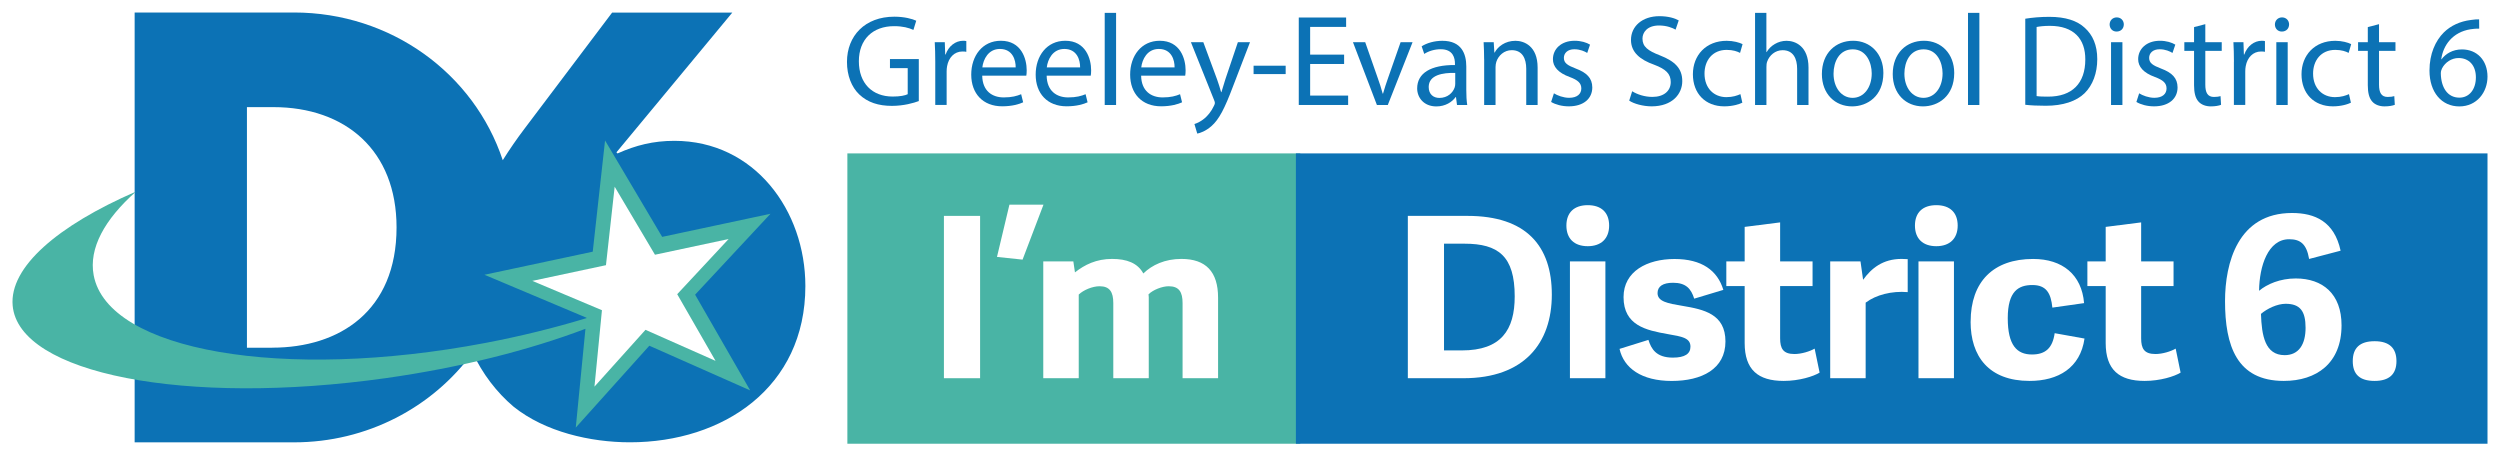
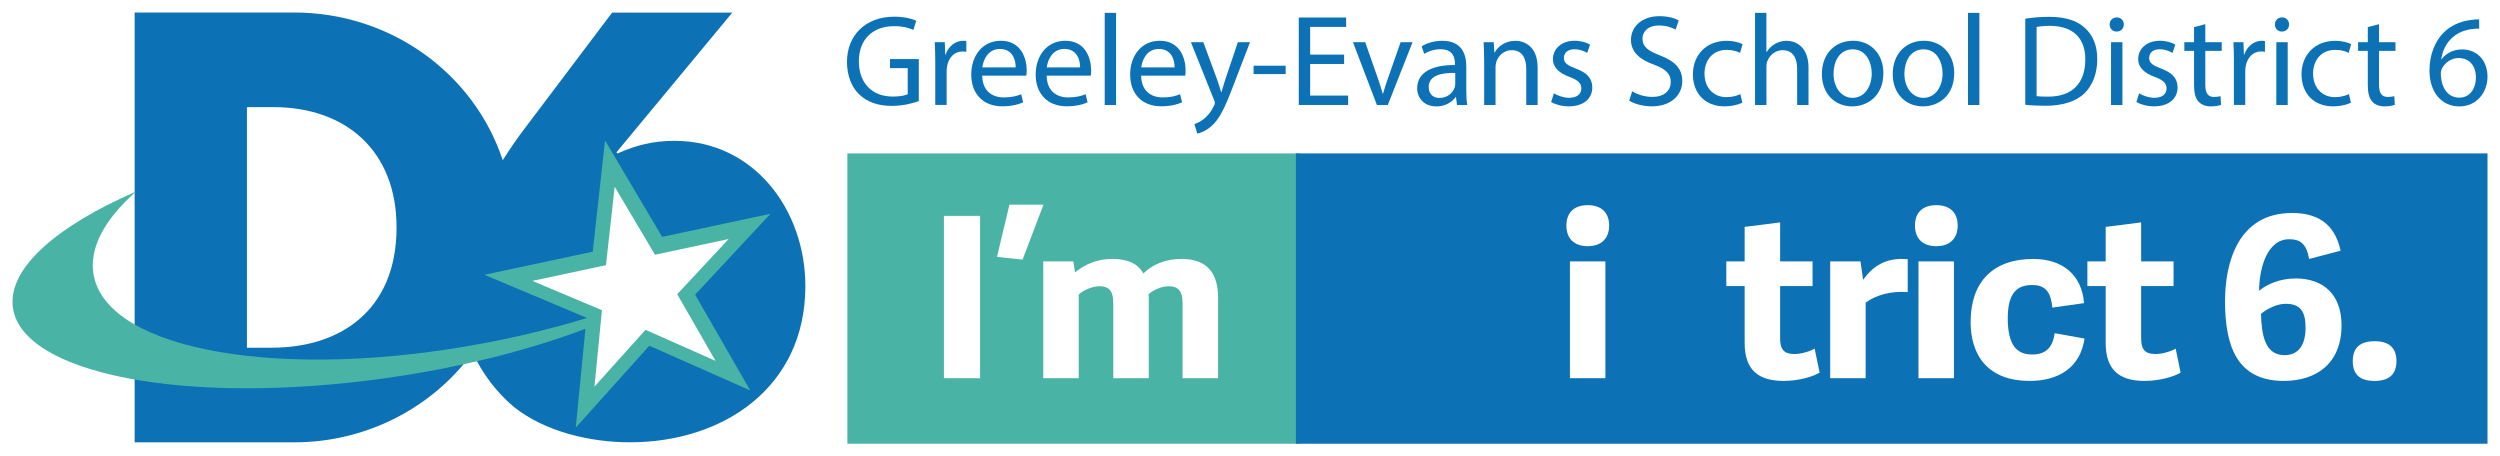
<svg xmlns="http://www.w3.org/2000/svg" xmlns:ns1="http://sodipodi.sourceforge.net/DTD/sodipodi-0.dtd" xmlns:ns2="http://www.inkscape.org/namespaces/inkscape" width="400" height="73" viewBox="0 0 400 73" fill="none" version="1.1" id="svg118" ns1:docname="Greeley-Evans School District 6 logo.svg" ns2:version="1.2.1 (9c6d41e410, 2022-07-14)">
  <ns1:namedview id="namedview120" pagecolor="#ffffff" bordercolor="#000000" borderopacity="0.25" ns2:showpageshadow="2" ns2:pageopacity="0.0" ns2:pagecheckerboard="0" ns2:deskcolor="#d1d1d1" showgrid="false" ns2:zoom="3.07" ns2:cx="219.54397" ns2:cy="43.322476" ns2:window-width="1920" ns2:window-height="1009" ns2:window-x="-8" ns2:window-y="-8" ns2:window-maximized="1" ns2:current-layer="g94" />
  <g clip-path="url(#clip0_6423_13914)" filter="url(#filter0_d_6423_13914)" id="g94">
    <path d="M107.899 20.534C104.524 20.534 101.746 21.236 98.805 22.551L98.629 22.376L117.17 0.013H97.942L83.911 18.605C82.701 20.202 81.536 21.887 80.441 23.635C75.837 9.747 62.536 0 47.036 0H21.543V68.775H47.036C58.719 68.775 69.211 63.181 75.623 54.429C77.166 57.756 79.445 60.763 82.172 63.068C87.198 67.102 94.472 68.768 100.795 68.768C115.696 68.768 128.859 59.998 128.859 43.774C128.859 31.672 120.716 20.534 107.899 20.534ZM43.547 53.634H39.51V15.14H43.73C55.287 15.14 63.449 22.075 63.449 34.384C63.449 47.796 54.279 53.628 43.547 53.628V53.634Z" fill="#0C72B5" id="path2" />
    <path d="M123.273 32.204L105.947 35.9L96.809 20.477L94.838 38.268L77.512 41.964L93.849 48.842V48.898C88.76 50.445 83.338 51.792 77.663 52.87C45.304 59.015 17.247 54.16 14.986 42.026C14.187 37.735 16.724 33.112 21.756 28.652C9.205 34.102 1.49 40.748 2.025 46.887C2.982 57.806 29.698 63.011 61.692 58.507C73.639 56.822 84.635 54.029 93.672 50.608L92.123 66.413L103.894 53.314L120.029 60.462L111.218 45.146L123.279 32.204H123.273Z" fill="#49B4A5" id="path4" />
    <path d="M103.289 50.777L114.487 55.739L108.353 45.071L116.578 36.244L104.795 38.756L98.346 27.875L96.954 40.429L85.17 42.941L96.311 47.633L95.115 59.86L103.283 50.765L103.289 50.777Z" fill="white" id="path6" />
    <path d="M208.042 22.539H135.579V68.994H208.042V22.539Z" fill="#49B4A5" id="path8" />
    <path d="M398 22.539H207.343V68.994H398V22.539Z" fill="#0C72B5" id="path10" />
    <path d="M156.815 58.514H151.027V32.542H156.815V58.514Z" fill="white" id="path12" />
    <path d="M161.507 30.751H166.955L163.611 39.54L159.517 39.107L161.507 30.751Z" fill="white" id="path14" />
    <path d="M172.598 58.514H166.923V39.828H171.735L171.993 41.582C173.536 40.36 175.413 39.427 177.932 39.427C180.262 39.427 182.026 40.072 182.933 41.757C184.324 40.391 186.39 39.427 189.023 39.427C192.934 39.427 194.892 41.475 194.892 45.628V58.508H189.212V46.486C189.212 44.733 188.651 43.799 186.995 43.799C185.943 43.799 184.476 44.376 183.764 45.09C183.764 45.234 183.802 45.378 183.802 45.559V58.508H178.127V46.486C178.127 44.733 177.561 43.799 175.942 43.799C174.777 43.799 173.354 44.407 172.598 45.127V58.508V58.514Z" fill="white" id="path16" />
-     <path d="M225.254 58.514V32.542H234.802C244.236 32.542 248.292 37.385 248.292 45.133C248.292 52.882 243.896 58.514 234.16 58.514H225.254ZM233.901 54.066C240.174 54.066 242.353 50.803 242.353 45.422C242.353 38.969 239.721 36.99 234.311 36.99H231.042V54.066H233.901Z" fill="white" id="path18" />
    <path d="M254.042 37.391C251.863 37.391 250.623 36.169 250.623 34.09C250.623 32.01 251.863 30.826 254.042 30.826C256.221 30.826 257.462 32.01 257.462 34.09C257.462 36.169 256.184 37.391 254.042 37.391ZM256.864 58.514H251.189V39.828H256.864V58.514Z" fill="white" id="path20" />
-     <path d="M275.732 44.382L271.072 45.785C270.58 44.206 269.755 43.242 267.69 43.242C266.071 43.242 265.208 43.812 265.208 44.896C265.208 46.255 266.858 46.549 269.195 46.938C272.615 47.514 276.072 48.234 276.072 52.638C276.072 57.042 272.281 58.952 267.469 58.952C262.658 58.952 259.805 56.904 259.125 53.822L263.747 52.381C264.201 53.822 264.988 55.219 267.658 55.219C269.573 55.219 270.473 54.611 270.473 53.465C270.473 52.068 269.126 51.849 266.833 51.454C263.413 50.846 259.767 50.089 259.767 45.535C259.767 41.406 263.558 39.44 267.923 39.44C272.287 39.44 274.8 41.269 275.738 44.388L275.732 44.382Z" fill="white" id="path22" />
    <path d="M291.137 57.618C290.161 58.226 287.868 58.946 285.387 58.946C281.287 58.946 279.146 57.155 279.146 52.883V43.774H276.211V39.828H279.146V34.303L284.82 33.583V39.828H290.01V43.774H284.82V52.131C284.82 53.778 285.311 54.643 287.113 54.643C288.24 54.643 289.594 54.217 290.343 53.778L291.137 57.618Z" fill="white" id="path24" />
    <path d="M305.232 44.739C302.681 44.526 300.156 45.171 298.505 46.424V58.514H292.831V39.828H297.68L298.096 42.766C299.412 40.936 301.251 39.427 304.255 39.427C304.558 39.427 304.898 39.464 305.232 39.464V44.733V44.739Z" fill="white" id="path26" />
    <path d="M309.81 37.391C307.638 37.391 306.391 36.169 306.391 34.09C306.391 32.01 307.631 30.826 309.81 30.826C311.989 30.826 313.23 32.01 313.23 34.09C313.23 36.169 311.958 37.391 309.81 37.391ZM312.632 58.514H306.957V39.828H312.632V58.514Z" fill="white" id="path28" />
    <path d="M315.302 49.475C315.302 43.054 318.942 39.433 325.297 39.433C329.995 39.433 333.075 41.945 333.453 46.499L328.377 47.219C328.15 44.895 327.4 43.605 325.184 43.605C322.967 43.605 321.241 44.57 321.241 48.911C321.241 53.252 322.709 54.718 325.108 54.718C327.287 54.718 328.414 53.678 328.748 51.31L333.522 52.168C332.848 56.866 329.315 58.946 324.73 58.946C318.193 58.946 315.296 55 315.296 49.475H315.302Z" fill="white" id="path30" />
    <path d="M348.895 57.618C347.919 58.226 345.626 58.946 343.145 58.946C339.051 58.946 336.91 57.155 336.91 52.883V43.774H333.981V39.828H336.91V34.303L342.584 33.583V39.828H347.768V43.774H342.584V52.131C342.584 53.778 343.069 54.643 344.877 54.643C346.004 54.643 347.358 54.217 348.108 53.778L348.895 57.618Z" fill="white" id="path32" />
    <path d="M369.458 39.433C369.042 36.996 368.028 36.276 366.265 36.276C362.883 36.276 361.491 40.58 361.453 44.526C362.732 43.449 364.835 42.553 367.316 42.553C371.637 42.553 374.647 45.027 374.647 50.051C374.647 56.14 370.629 58.946 365.402 58.946C357.882 58.946 356.005 53.315 356.005 46.18C356.005 40.116 358.04 32.079 366.718 32.079C370.402 32.079 373.488 33.445 374.496 38.111L369.458 39.433ZM365.547 54.824C367.808 54.824 368.891 53.102 368.891 50.446C368.891 47.79 368.028 46.606 365.698 46.606C364.344 46.606 362.725 47.389 361.755 48.222C361.869 51.661 362.391 54.824 365.547 54.824Z" fill="white" id="path34" />
    <path d="M379.938 58.946C377.57 58.946 376.442 57.906 376.442 55.789C376.442 53.672 377.57 52.594 379.938 52.594C382.306 52.594 383.433 53.709 383.433 55.789C383.433 57.869 382.268 58.946 379.938 58.946Z" fill="white" id="path36" />
    <path d="M147.016 14.169C146.203 14.476 144.591 14.94 142.708 14.94C140.579 14.94 138.828 14.401 137.462 13.092C136.253 11.933 135.509 10.072 135.516 7.899C135.522 3.727 138.4 0.67 143.092 0.67C144.711 0.67 145.995 1.027 146.6 1.315L146.147 2.787C145.397 2.449 144.465 2.186 143.048 2.186C139.647 2.186 137.418 4.297 137.418 7.805C137.418 11.313 139.546 13.449 142.828 13.449C144.012 13.449 144.818 13.28 145.233 13.073V8.901H142.393V7.454H147.009V14.169H147.016Z" fill="white" id="path38" style="fill:#0c72b5;fill-opacity:1" />
    <path d="M149.642 7.88C149.642 6.696 149.61 5.681 149.56 4.754H151.166L151.235 6.721H151.298C151.771 5.374 152.879 4.522 154.101 4.522C154.296 4.522 154.441 4.535 154.611 4.573V6.289C154.422 6.251 154.239 6.239 153.987 6.239C152.696 6.239 151.79 7.21 151.538 8.575C151.487 8.832 151.462 9.133 151.462 9.427V14.79H149.642V7.88Z" fill="white" id="path40" style="fill:#0c72b5;fill-opacity:1" />
    <path d="M157.155 10.104C157.193 12.572 158.761 13.587 160.6 13.587C161.91 13.587 162.71 13.355 163.384 13.073L163.705 14.37C163.069 14.664 161.948 15.009 160.348 15.009C157.256 15.009 155.398 12.954 155.398 9.941C155.398 6.928 157.193 4.522 160.134 4.522C163.415 4.522 164.272 7.398 164.272 9.246C164.272 9.628 164.247 9.903 164.209 10.104H157.155ZM162.508 8.788C162.527 7.636 162.036 5.832 159.983 5.832C158.119 5.832 157.319 7.517 157.174 8.788H162.508Z" fill="white" id="path42" style="fill:#0c72b5;fill-opacity:1" />
    <path d="M167.465 10.104C167.503 12.572 169.071 13.587 170.91 13.587C172.22 13.587 173.02 13.355 173.694 13.073L174.015 14.37C173.379 14.664 172.258 15.009 170.658 15.009C167.566 15.009 165.708 12.954 165.708 9.941C165.708 6.928 167.503 4.522 170.444 4.522C173.725 4.522 174.582 7.398 174.582 9.246C174.582 9.628 174.557 9.903 174.519 10.104H167.465ZM172.818 8.788C172.837 7.636 172.346 5.832 170.293 5.832C168.429 5.832 167.629 7.517 167.484 8.788H172.818Z" fill="white" id="path44" style="fill:#0c72b5;fill-opacity:1" />
    <path d="M176.754 0.056H178.574V14.796H176.754V0.056Z" fill="white" id="path46" style="fill:#0c72b5;fill-opacity:1" />
    <path d="M182.58 10.104C182.618 12.572 184.186 13.587 186.025 13.587C187.335 13.587 188.135 13.355 188.808 13.073L189.13 14.37C188.494 14.664 187.373 15.009 185.773 15.009C182.681 15.009 180.823 12.954 180.823 9.941C180.823 6.928 182.618 4.522 185.559 4.522C188.84 4.522 189.697 7.398 189.697 9.246C189.697 9.628 189.671 9.903 189.634 10.104H182.58ZM187.933 8.788C187.952 7.636 187.461 5.832 185.408 5.832C183.543 5.832 182.744 7.517 182.599 8.788H187.933Z" fill="white" id="path48" style="fill:#0c72b5;fill-opacity:1" />
    <path d="M192.531 4.754L194.729 10.693C194.968 11.357 195.214 12.146 195.377 12.741H195.428C195.604 12.152 195.831 11.382 196.07 10.649L198.06 4.754H200L197.248 11.908C195.944 15.36 195.05 17.12 193.803 18.204C192.896 18.987 192.008 19.294 191.561 19.375L191.107 17.846C191.567 17.703 192.159 17.414 192.707 16.957C193.198 16.556 193.815 15.848 194.237 14.921C194.332 14.727 194.382 14.595 194.382 14.483C194.382 14.382 194.351 14.232 194.256 14.013L190.547 4.754H192.537H192.531Z" fill="white" id="path50" style="fill:#0c72b5;fill-opacity:1" />
    <path d="M205.706 8.513V9.853H200.573V8.513H205.706Z" fill="white" id="path52" style="fill:#0c72b5;fill-opacity:1" />
    <path d="M215.058 8.237H209.623V13.293H215.701V14.796H207.803V0.802H215.38V2.305H209.623V6.74H215.058V8.237Z" fill="white" id="path54" style="fill:#0c72b5;fill-opacity:1" />
    <path d="M218.434 4.754L220.405 10.386C220.745 11.313 221.003 12.146 221.23 12.979H221.287C221.513 12.146 221.803 11.313 222.124 10.386L224.096 4.754H226.01L222.049 14.796H220.304L216.475 4.754H218.434Z" fill="white" id="path56" style="fill:#0c72b5;fill-opacity:1" />
    <path d="M233.121 14.796L232.957 13.53H232.9C232.346 14.313 231.263 15.028 229.82 15.028C227.786 15.028 226.747 13.587 226.747 12.146C226.747 9.716 228.907 8.375 232.793 8.406V8.193C232.793 7.379 232.56 5.869 230.501 5.876C229.569 5.876 228.586 6.157 227.881 6.627L227.465 5.412C228.296 4.873 229.518 4.529 230.784 4.529C233.857 4.529 234.607 6.627 234.607 8.638V12.397C234.607 13.255 234.645 14.107 234.758 14.802H233.108L233.121 14.796ZM232.837 9.665C230.86 9.622 228.592 9.979 228.592 11.921C228.592 13.117 229.38 13.668 230.299 13.668C231.622 13.668 232.459 12.835 232.749 11.989C232.812 11.795 232.837 11.588 232.837 11.413V9.665Z" fill="white" id="path58" style="fill:#0c72b5;fill-opacity:1" />
    <path d="M237.46 7.467C237.46 6.421 237.422 5.587 237.378 4.754H238.996L239.097 6.408H239.148C239.639 5.468 240.81 4.529 242.473 4.529C243.852 4.529 246.019 5.362 246.019 8.807V14.796H244.199V9.008C244.199 7.385 243.588 6.026 241.875 6.026C240.672 6.026 239.74 6.878 239.412 7.899C239.337 8.124 239.286 8.444 239.286 8.745V14.796H237.466V7.467H237.46Z" fill="white" id="path60" style="fill:#0c72b5;fill-opacity:1" />
    <path d="M248.633 12.935C249.181 13.28 250.144 13.649 251.057 13.649C252.392 13.649 253.01 12.992 253.01 12.152C253.01 11.313 252.481 10.812 251.139 10.317C249.325 9.659 248.463 8.669 248.469 7.467C248.469 5.85 249.785 4.522 251.945 4.522C252.972 4.522 253.847 4.798 254.408 5.143L253.954 6.471C253.57 6.226 252.827 5.882 251.889 5.882C250.812 5.882 250.22 6.502 250.22 7.26C250.22 8.093 250.812 8.463 252.128 8.97C253.86 9.615 254.761 10.486 254.767 11.989C254.767 13.768 253.381 15.015 251.007 15.015C249.905 15.015 248.885 14.733 248.179 14.313L248.626 12.935H248.633Z" fill="white" id="path62" style="fill:#0c72b5;fill-opacity:1" />
    <path d="M261.14 12.597C261.946 13.104 263.13 13.505 264.377 13.505C266.229 13.505 267.318 12.54 267.318 11.125C267.318 9.828 266.556 9.064 264.667 8.356C262.381 7.548 260.957 6.345 260.957 4.384C260.957 2.205 262.771 0.588 265.504 0.588C266.928 0.588 267.986 0.92 268.597 1.265L268.093 2.743C267.646 2.48 266.707 2.079 265.448 2.079C263.52 2.079 262.796 3.219 262.796 4.171C262.796 5.468 263.653 6.113 265.586 6.859C267.961 7.792 269.163 8.932 269.163 10.981C269.163 13.029 267.576 15.015 264.257 15.015C262.903 15.015 261.423 14.608 260.674 14.1L261.152 12.591L261.14 12.597Z" fill="white" id="path64" style="fill:#0c72b5;fill-opacity:1" />
    <path d="M278.768 14.432C278.289 14.671 277.238 15.015 275.884 15.015C272.848 15.015 270.864 12.954 270.864 9.885C270.864 6.815 272.98 4.529 276.268 4.529C277.345 4.529 278.315 4.804 278.812 5.061L278.409 6.464C277.962 6.226 277.276 5.982 276.268 5.982C273.975 5.982 272.716 7.698 272.722 9.784C272.722 12.108 274.221 13.543 276.224 13.543C277.25 13.543 277.949 13.286 278.466 13.061L278.774 14.432H278.768Z" fill="white" id="path66" style="fill:#0c72b5;fill-opacity:1" />
    <path d="M280.802 0.056H282.622V6.327H282.666C282.969 5.813 283.422 5.356 283.983 5.036C284.518 4.723 285.16 4.529 285.853 4.529C287.207 4.529 289.361 5.356 289.361 8.82V14.802H287.541V9.014C287.541 7.392 286.93 6.032 285.217 6.032C284.02 6.032 283.095 6.865 282.748 7.855C282.654 8.112 282.629 8.388 282.629 8.726V14.796H280.809V0.056H280.802Z" fill="white" id="path68" style="fill:#0c72b5;fill-opacity:1" />
    <path d="M301.34 9.678C301.34 13.399 298.758 15.021 296.339 15.021C293.612 15.021 291.502 13.036 291.502 9.847C291.502 6.489 293.713 4.522 296.497 4.522C299.28 4.522 301.34 6.615 301.34 9.678ZM293.367 9.797C293.367 12.002 294.626 13.656 296.415 13.656C298.203 13.656 299.476 12.021 299.476 9.741C299.476 8.043 298.619 5.894 296.446 5.894C294.274 5.894 293.367 7.893 293.367 9.797Z" fill="white" id="path70" style="fill:#0c72b5;fill-opacity:1" />
    <path d="M312.676 9.678C312.676 13.399 310.094 15.021 307.675 15.021C304.948 15.021 302.838 13.036 302.838 9.847C302.838 6.489 305.049 4.522 307.833 4.522C310.616 4.522 312.676 6.615 312.676 9.678ZM304.703 9.797C304.703 12.002 305.962 13.656 307.751 13.656C309.539 13.656 310.812 12.021 310.812 9.741C310.812 8.043 309.955 5.894 307.782 5.894C305.609 5.894 304.703 7.893 304.703 9.797Z" fill="white" id="path72" style="fill:#0c72b5;fill-opacity:1" />
    <path d="M314.88 0.056H316.7V14.796H314.88V0.056Z" fill="white" id="path74" style="fill:#0c72b5;fill-opacity:1" />
    <path d="M324.037 0.996C325.146 0.814 326.462 0.695 327.891 0.695C330.486 0.695 332.344 1.309 333.572 2.456C334.825 3.589 335.562 5.212 335.562 7.461C335.562 9.709 334.844 11.614 333.547 12.904C332.224 14.207 330.052 14.921 327.337 14.921C326.04 14.921 324.963 14.871 324.043 14.765V0.996H324.037ZM325.857 13.374C326.317 13.449 326.991 13.462 327.677 13.462C331.557 13.474 333.648 11.313 333.648 7.53C333.673 4.222 331.796 2.136 327.98 2.136C327.041 2.136 326.342 2.224 325.857 2.318V13.374Z" fill="white" id="path76" style="fill:#0c72b5;fill-opacity:1" />
    <path d="M339.807 1.917C339.807 2.537 339.373 3.05 338.642 3.05C337.981 3.05 337.54 2.537 337.54 1.917C337.54 1.296 338.006 0.783 338.68 0.783C339.354 0.783 339.807 1.284 339.814 1.917H339.807ZM337.767 14.796V4.754H339.587V14.796H337.767Z" fill="white" id="path78" style="fill:#0c72b5;fill-opacity:1" />
    <path d="M342.27 12.935C342.818 13.28 343.781 13.649 344.695 13.649C346.03 13.649 346.647 12.992 346.647 12.152C346.647 11.313 346.118 10.812 344.776 10.317C342.963 9.659 342.1 8.669 342.106 7.467C342.106 5.85 343.422 4.522 345.589 4.522C346.609 4.522 347.491 4.798 348.051 5.143L347.598 6.471C347.207 6.226 346.471 5.882 345.532 5.882C344.455 5.882 343.863 6.502 343.863 7.26C343.863 8.093 344.455 8.463 345.772 8.97C347.51 9.615 348.404 10.486 348.41 11.989C348.41 13.768 347.025 15.015 344.651 15.015C343.548 15.015 342.528 14.733 341.823 14.313L342.264 12.935H342.27Z" fill="white" id="path80" style="fill:#0c72b5;fill-opacity:1" />
    <path d="M352.85 1.867V4.754H355.477V6.139H352.85V11.551C352.85 12.804 353.209 13.512 354.23 13.512C354.702 13.512 355.048 13.455 355.288 13.38L355.37 14.771C355.017 14.909 354.45 15.021 353.738 15.021C352.901 15.021 352.202 14.746 351.761 14.251C351.257 13.7 351.049 12.81 351.049 11.633V6.139H349.494V4.754H351.049V2.337L352.844 1.867H352.85Z" fill="white" id="path82" style="fill:#0c72b5;fill-opacity:1" />
    <path d="M357.429 7.88C357.429 6.696 357.397 5.681 357.347 4.754H358.953L359.022 6.721H359.085C359.557 5.374 360.666 4.522 361.887 4.522C362.083 4.522 362.228 4.535 362.391 4.573V6.289C362.209 6.251 362.02 6.239 361.768 6.239C360.477 6.239 359.57 7.21 359.318 8.575C359.268 8.832 359.242 9.133 359.242 9.427V14.79H357.422V7.88H357.429Z" fill="white" id="path84" style="fill:#0c72b5;fill-opacity:1" />
    <path d="M366.252 1.917C366.252 2.537 365.818 3.05 365.087 3.05C364.426 3.05 363.985 2.537 363.985 1.917C363.985 1.296 364.451 0.783 365.125 0.783C365.799 0.783 366.252 1.284 366.258 1.917H366.252ZM364.212 14.796V4.754H366.032V14.796H364.212Z" fill="white" id="path86" style="fill:#0c72b5;fill-opacity:1" />
    <path d="M376.146 14.432C375.667 14.671 374.616 15.015 373.262 15.015C370.226 15.015 368.242 12.954 368.242 9.885C368.242 6.815 370.358 4.529 373.646 4.529C374.723 4.529 375.699 4.804 376.19 5.061L375.781 6.464C375.334 6.226 374.647 5.982 373.639 5.982C371.347 5.982 370.087 7.698 370.094 9.784C370.094 12.108 371.593 13.543 373.595 13.543C374.622 13.543 375.321 13.286 375.837 13.061L376.146 14.432Z" fill="white" id="path88" style="fill:#0c72b5;fill-opacity:1" />
    <path d="M380.643 1.867V4.754H383.275V6.139H380.643V11.551C380.643 12.804 381.008 13.512 382.028 13.512C382.501 13.512 382.847 13.455 383.087 13.38L383.168 14.771C382.809 14.909 382.243 15.021 381.537 15.021C380.7 15.021 379.994 14.746 379.56 14.251C379.056 13.7 378.848 12.81 378.848 11.633V6.139H377.292V4.754H378.848V2.337L380.637 1.867H380.643Z" fill="white" id="path90" style="fill:#0c72b5;fill-opacity:1" />
    <path d="M396.665 2.58C396.281 2.574 395.815 2.593 395.286 2.681C392.414 3.138 390.902 5.236 390.6 7.479H390.65C391.299 6.608 392.42 5.907 393.913 5.907C396.318 5.907 398 7.642 398 10.267C398 12.741 396.306 15.027 393.491 15.027C390.675 15.027 388.717 12.778 388.717 9.283C388.717 6.627 389.668 4.529 391.009 3.194C392.124 2.092 393.623 1.409 395.336 1.196C395.871 1.108 396.325 1.09 396.658 1.096L396.671 2.587L396.665 2.58ZM396.142 10.379C396.142 8.444 395.034 7.285 393.365 7.285C392.263 7.285 391.23 7.961 390.726 8.939C390.619 9.152 390.531 9.415 390.531 9.74C390.562 11.964 391.582 13.624 393.503 13.624C395.078 13.624 396.142 12.309 396.142 10.379Z" fill="white" id="path92" style="fill:#0c72b5;fill-opacity:1" />
  </g>
  <defs id="defs116">
    <filter id="filter0_d_6423_13914" x="0" y="0" width="400" height="73" filterUnits="userSpaceOnUse" color-interpolation-filters="sRGB">
      <feFlood flood-opacity="0" result="BackgroundImageFix" id="feFlood96" />
      <feColorMatrix in="SourceAlpha" type="matrix" values="0 0 0 0 0 0 0 0 0 0 0 0 0 0 0 0 0 0 127 0" result="hardAlpha" id="feColorMatrix98" />
      <feOffset dy="2" id="feOffset100" />
      <feGaussianBlur stdDeviation="1" id="feGaussianBlur102" />
      <feComposite in2="hardAlpha" operator="out" id="feComposite104" />
      <feColorMatrix type="matrix" values="0 0 0 0 0 0 0 0 0 0 0 0 0 0 0 0 0 0 0.25 0" id="feColorMatrix106" />
      <feBlend mode="normal" in2="BackgroundImageFix" result="effect1_dropShadow_6423_13914" id="feBlend108" />
      <feBlend mode="normal" in="SourceGraphic" in2="effect1_dropShadow_6423_13914" result="shape" id="feBlend110" />
    </filter>
    <clipPath id="clip0_6423_13914">
      <rect width="396" height="69" fill="white" transform="translate(2)" id="rect113" />
    </clipPath>
  </defs>
</svg>